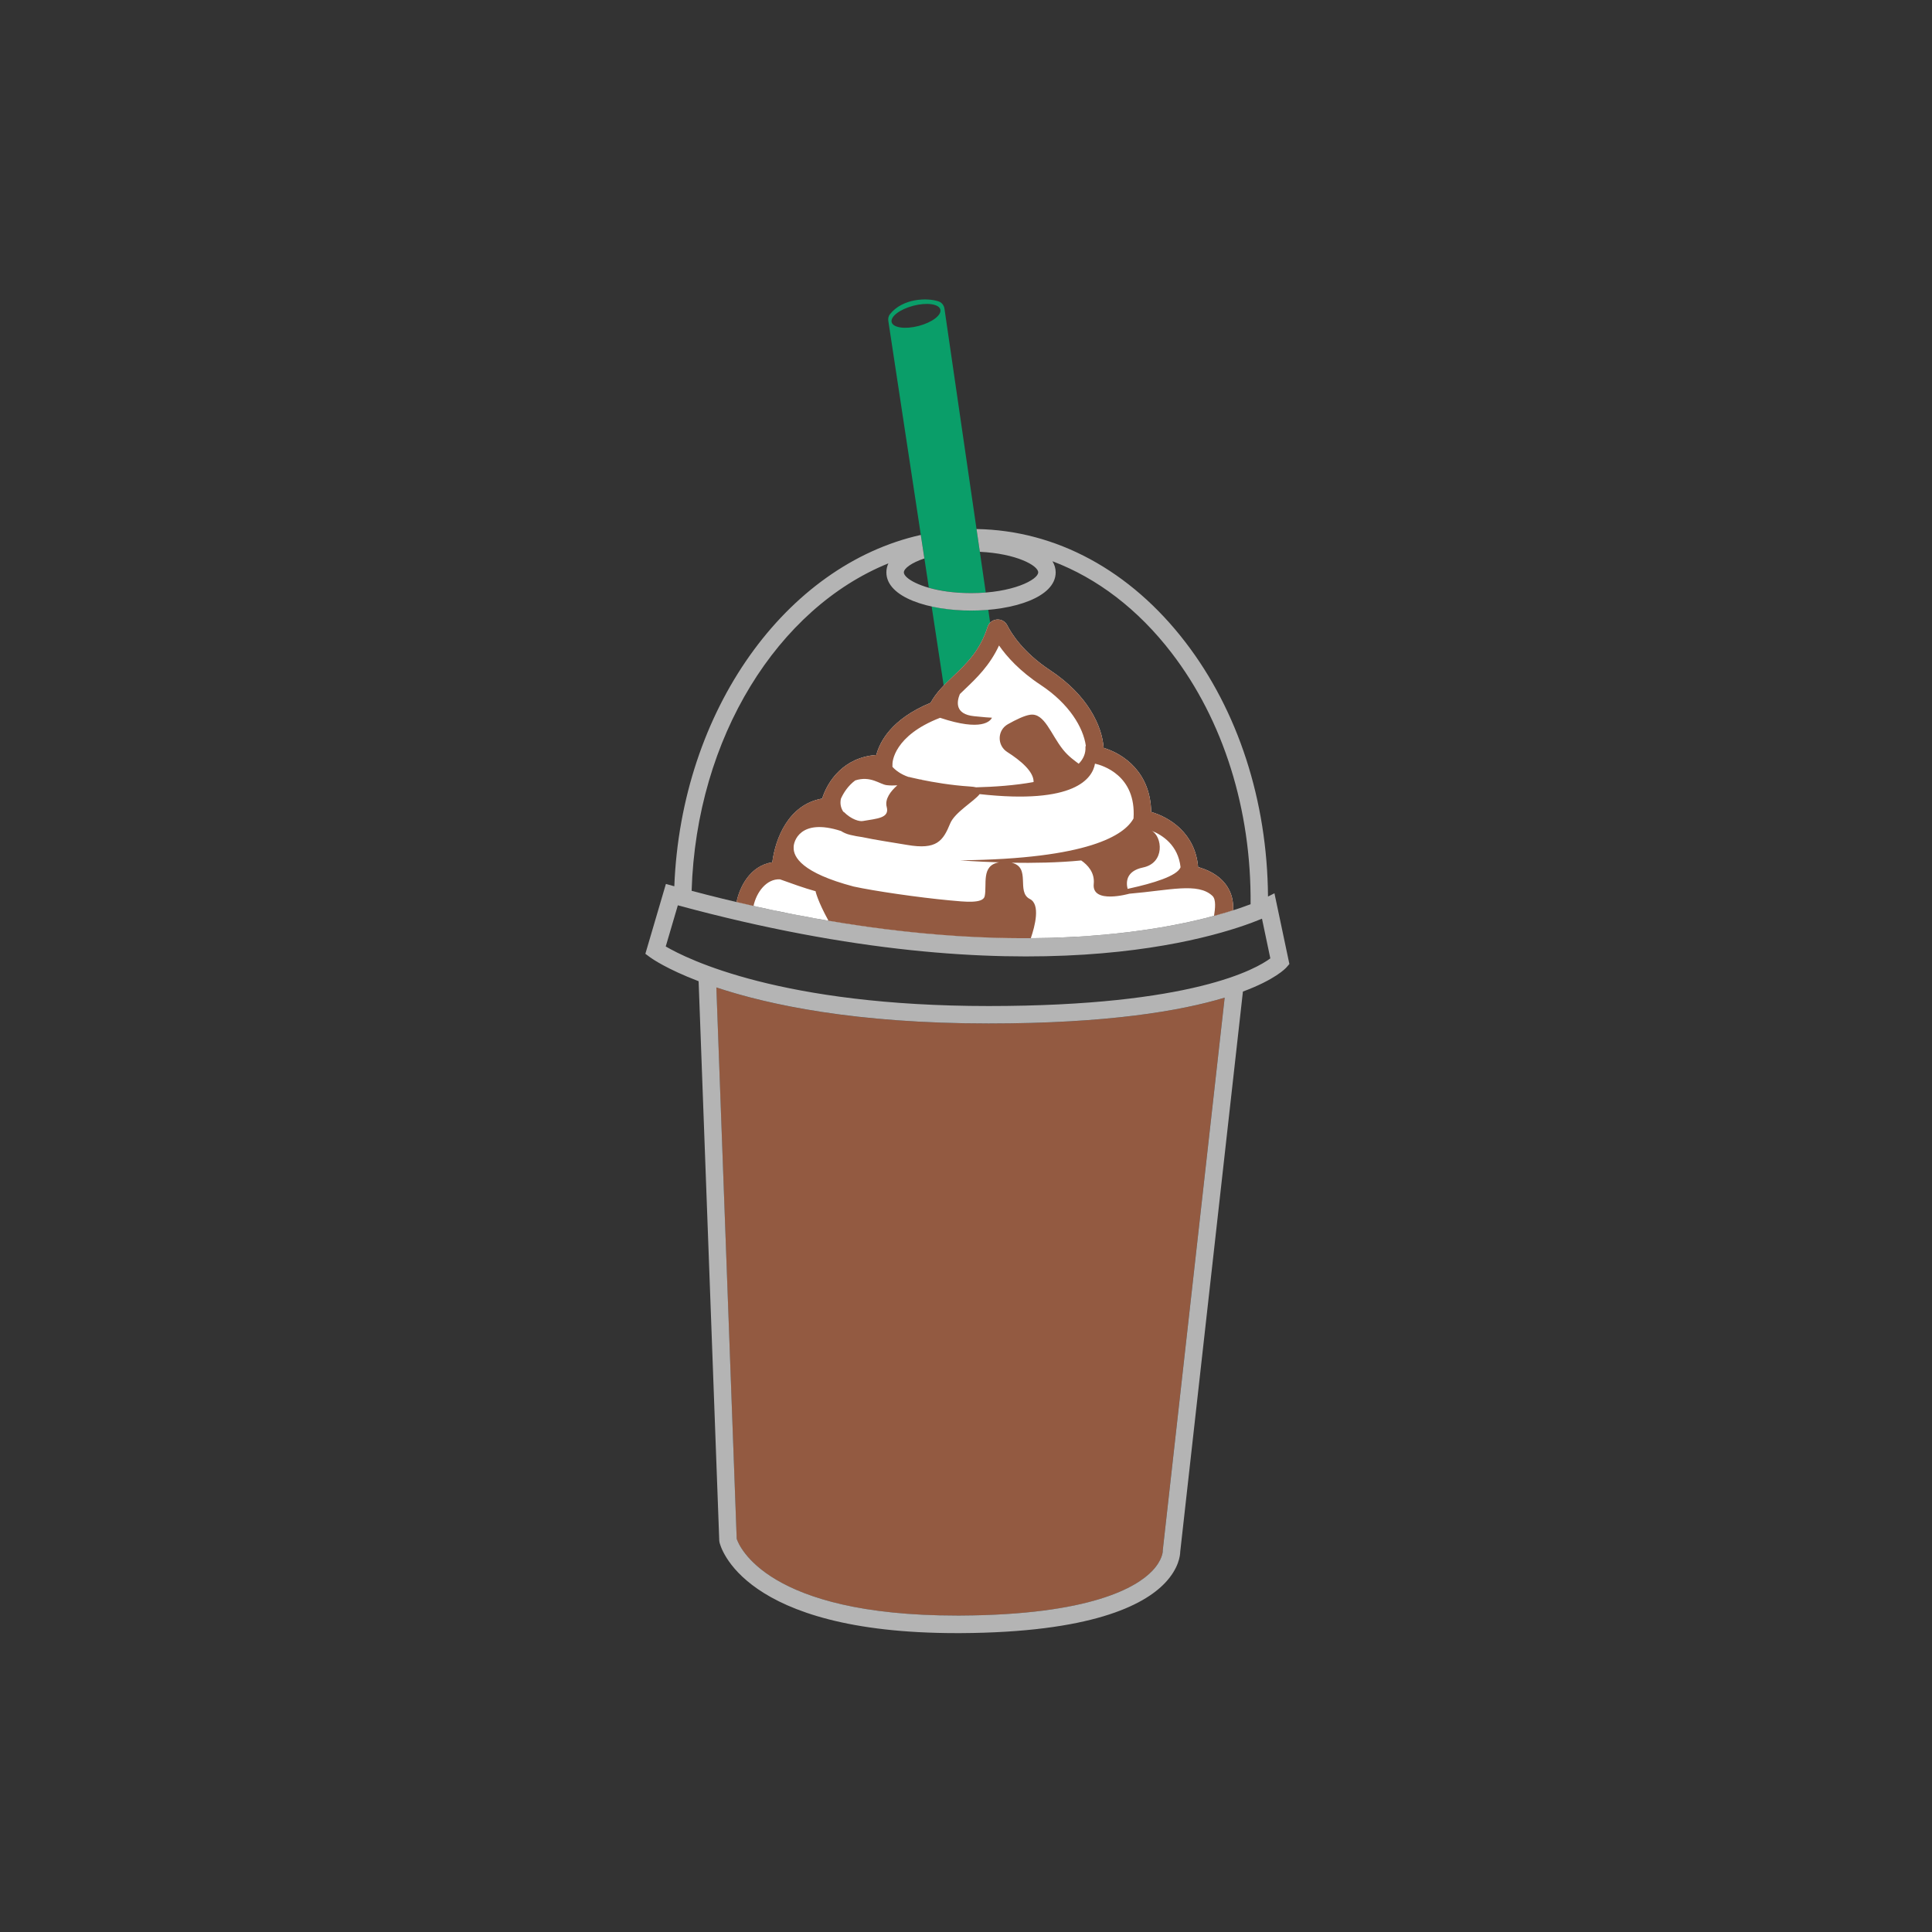
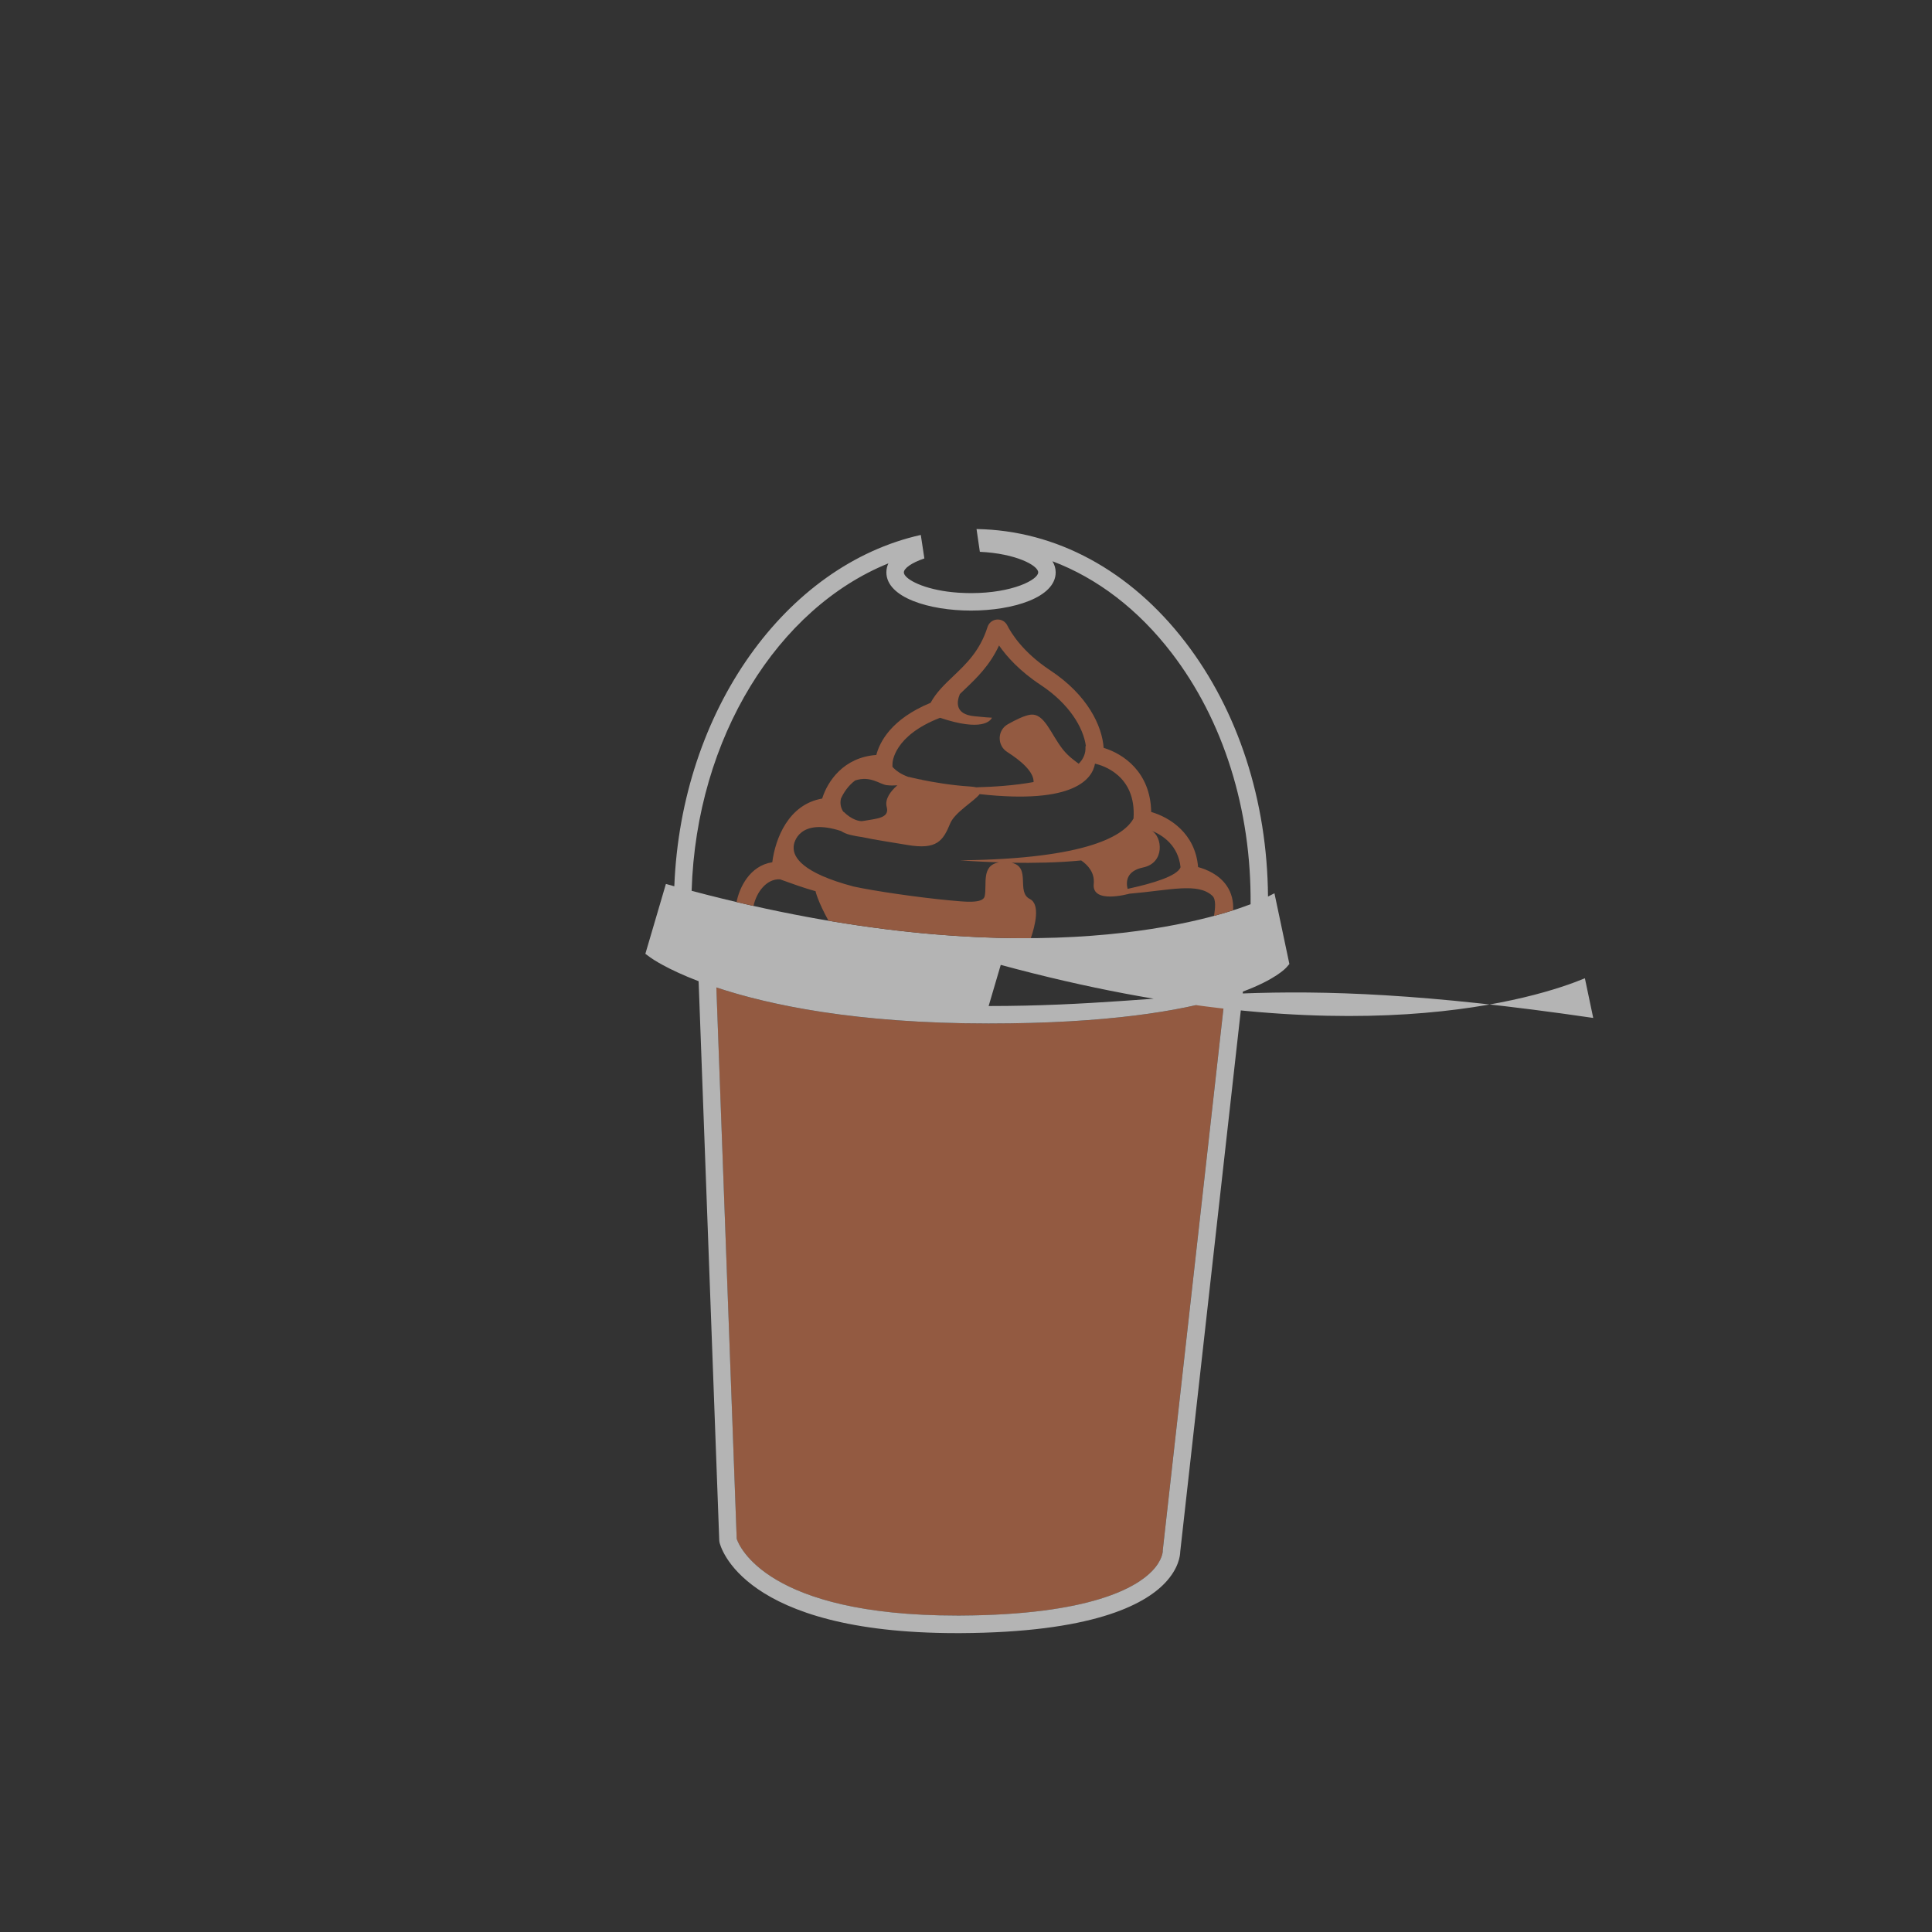
<svg xmlns="http://www.w3.org/2000/svg" version="1.1" id="Calque_2" x="0px" y="0px" viewBox="0 0 600 600" style="enable-background:new 0 0 600 600;" xml:space="preserve">
  <rect x="0" y="0" width="600" height="600" fill="#333333" stroke="none" />
  <style type="text/css">
	.st0{fill:#935A41;}
	.st1{fill:#0A9E69;}
	.st2{fill:#B4B4B4;}
	.st3{fill:#FFFFFF;}
</style>
  <path class="st0" d="M380.32,309.84c-13.65,4.12-36.32,8.02-73.3,8.02c-41.24,0-68.25-5.76-84.56-11.19l6.32,171.23  c0.69,2.1,9.27,23.83,68.3,23.83c0.41,0,0.82,0,1.24,0c40.51-0.21,54.69-8.79,59.54-13.9c3.15-3.31,3.24-5.97,3.23-6l-0.01-0.21  L380.32,309.84z" />
-   <path class="st1" d="M301.56,184.2c1.61,0,3.14-0.07,4.58-0.18c-3.39-23.32-10.5-72.19-12.83-88.16c-0.15-1-0.8-1.89-1.75-2.23  c-3.55-1.25-11.25-1.02-15.19,3.97c-0.46,0.58-0.6,1.35-0.49,2.08l12.58,82.84C291.86,183.49,296.28,184.2,301.56,184.2z   M276.91,100.06c-0.45-1.74,2.57-4.02,6.74-5.11c4.18-1.09,7.93-0.56,8.38,1.17c0.45,1.74-2.57,4.02-6.74,5.11  C281.12,102.32,277.37,101.79,276.91,100.06z M301.56,189.63c1.8,0,3.6-0.09,5.36-0.25c0.23,1.58,0.42,2.92,0.58,4.02  c-0.36,0.37-0.67,0.8-0.83,1.32v0c-2.33,7.35-6.56,11.38-10.65,15.27c-1.02,0.97-2,1.94-2.95,2.92l-3.74-24.6  C293.14,189.15,297.34,189.63,301.56,189.63z" />
-   <path class="st2" d="M395.79,277.41l-2,1.02c-0.22-29.7-9.26-57.66-25.67-79.02c-17.1-22.26-40.13-34.72-64.85-35.11  c0.35,2.43,0.7,4.8,1.03,7.07c11.3,0.53,18.12,4.27,18.12,6.38c0,2.27-7.92,6.45-20.86,6.45c-1.21,0-2.36-0.05-3.47-0.11  c-0.18-0.01-0.37-0.02-0.55-0.03c-1.11-0.08-2.18-0.19-3.2-0.32c-0.03,0-0.06-0.01-0.09-0.01c-8.54-1.16-13.55-4.16-13.55-5.96  c0-1.22,2.28-2.97,6.37-4.34l-1.11-7.3c-41.81,9.34-74.38,54.31-76.55,109.11c-0.01,0-0.02-0.01-0.04-0.01l-2.57-0.71l-6.38,21.69  l1.53,1.13c0.45,0.33,5.02,3.57,15.01,7.39l6.41,173.71l0.06,0.48c0.25,1.16,6.92,28.26,73.65,28.26c0.42,0,0.85,0,1.27,0  c40.39-0.21,56.8-8.59,63.45-15.58c4.3-4.53,4.71-8.56,4.73-9.71L386,307.94c10.1-3.76,13.27-7.22,13.55-7.54l0.88-1.02  L395.79,277.41z M275.89,174.96c-0.4,0.87-0.62,1.8-0.62,2.79c0,7.79,13.23,11.87,26.29,11.87c13.06,0,26.29-4.08,26.29-11.87  c0-1.25-0.37-2.4-1-3.45c13.89,5.25,26.57,14.9,36.97,28.43c16.12,20.98,24.82,48.69,24.56,78.09  c-15.37,5.85-72.79,22.57-173.59-4.17C216.27,228.88,241.66,188.83,275.89,174.96z M361.09,481.61l0.01,0.21  c0,0.03-0.08,2.68-3.23,6c-4.85,5.1-19.03,13.69-59.54,13.9c-0.42,0-0.83,0-1.24,0c-59.03,0-67.62-21.73-68.3-23.83l-6.32-171.23  c16.31,5.43,43.33,11.19,84.56,11.19c36.98,0,59.64-3.9,73.3-8.02L361.09,481.61z M307.03,312.43c-64.33,0-93.52-14.53-100.28-18.5  l3.76-12.78c108.55,29.47,167.43,9.99,181.41,4.16l2.59,12.32C390.24,300.83,370.39,312.43,307.03,312.43z" />
-   <path class="st3" d="M378.81,283.94L378.81,283.94c1.51-0.43,2.9-0.85,4.15-1.25c0.15-2.82-0.48-5.34-1.92-7.5  c-2.4-3.61-6.42-5.22-8.96-5.91c-0.86-10.48-8.82-15.46-14.57-17.12c-0.19-12.36-8.66-18.08-14.76-19.9  c-0.48-6.81-4.95-16.4-16.59-24.08c-8.55-5.65-12.17-11.64-13.33-13.95c-0.61-1.22-1.87-1.93-3.22-1.83  c-1.36,0.11-2.52,1.02-2.93,2.34v0c-2.33,7.35-6.56,11.38-10.65,15.27c-2.72,2.59-5.3,5.05-7.02,8.25  c-12.33,5.07-15.86,12.31-16.86,16.2c-10.2,0.73-15.15,8.2-16.82,13.54c-10.52,1.84-14.55,12.51-15.48,19.79  c-7.04,1.08-10.22,7.9-11.1,12.36c1.21,0.29,2.41,0.55,3.61,0.83l0,0.01C308.17,298.22,356.77,290.18,378.81,283.94z M311.85,196.36  C311.85,196.37,311.85,196.37,311.85,196.36C311.85,196.37,311.85,196.37,311.85,196.36L311.85,196.36z" />
+   <path class="st2" d="M395.79,277.41l-2,1.02c-0.22-29.7-9.26-57.66-25.67-79.02c-17.1-22.26-40.13-34.72-64.85-35.11  c0.35,2.43,0.7,4.8,1.03,7.07c11.3,0.53,18.12,4.27,18.12,6.38c0,2.27-7.92,6.45-20.86,6.45c-1.21,0-2.36-0.05-3.47-0.11  c-0.18-0.01-0.37-0.02-0.55-0.03c-1.11-0.08-2.18-0.19-3.2-0.32c-0.03,0-0.06-0.01-0.09-0.01c-8.54-1.16-13.55-4.16-13.55-5.96  c0-1.22,2.28-2.97,6.37-4.34l-1.11-7.3c-41.81,9.34-74.38,54.31-76.55,109.11c-0.01,0-0.02-0.01-0.04-0.01l-2.57-0.71l-6.38,21.69  l1.53,1.13c0.45,0.33,5.02,3.57,15.01,7.39l6.41,173.71l0.06,0.48c0.25,1.16,6.92,28.26,73.65,28.26c0.42,0,0.85,0,1.27,0  c40.39-0.21,56.8-8.59,63.45-15.58c4.3-4.53,4.71-8.56,4.73-9.71L386,307.94c10.1-3.76,13.27-7.22,13.55-7.54l0.88-1.02  L395.79,277.41z M275.89,174.96c-0.4,0.87-0.62,1.8-0.62,2.79c0,7.79,13.23,11.87,26.29,11.87c13.06,0,26.29-4.08,26.29-11.87  c0-1.25-0.37-2.4-1-3.45c13.89,5.25,26.57,14.9,36.97,28.43c16.12,20.98,24.82,48.69,24.56,78.09  c-15.37,5.85-72.79,22.57-173.59-4.17C216.27,228.88,241.66,188.83,275.89,174.96z M361.09,481.61l0.01,0.21  c0,0.03-0.08,2.68-3.23,6c-4.85,5.1-19.03,13.69-59.54,13.9c-0.42,0-0.83,0-1.24,0c-59.03,0-67.62-21.73-68.3-23.83l-6.32-171.23  c16.31,5.43,43.33,11.19,84.56,11.19c36.98,0,59.64-3.9,73.3-8.02L361.09,481.61z M307.03,312.43l3.76-12.78c108.55,29.47,167.43,9.99,181.41,4.16l2.59,12.32C390.24,300.83,370.39,312.43,307.03,312.43z" />
  <path class="st0" d="M239.84,267.78c-7.04,1.08-10.22,7.9-11.1,12.36c1.77,0.42,3.53,0.82,5.27,1.21c0.9-4.23,4.01-8.47,8.21-8.27  c3.68,1.32,7.46,2.7,11.15,3.72c-0.05,0.03-0.08,0.05-0.08,0.05s0.67,3.06,4.01,9.09c24.22,4.11,45.16,5.54,62.83,5.42  c1.28-3.72,3.05-10.5-0.3-12.17c-4.35-2.18,0.51-9.88-5.68-11.26c6.64,0.11,14.46,0,21.63-0.71c2.03,1.4,4.25,3.76,3.89,7.3  c-0.64,6.37,11.05,3.03,11.05,3.03c12.58-1.06,21.31-3.56,25.81,0.67c1.19,1.12,0.85,3.97,0.5,6.21c2.21-0.6,4.19-1.18,5.93-1.74  c0.15-2.82-0.48-5.34-1.92-7.5c-2.4-3.61-6.42-5.22-8.96-5.91c-0.86-10.48-8.82-15.46-14.57-17.12  c-0.19-12.36-8.66-18.08-14.76-19.9c-0.48-6.81-4.95-16.4-16.59-24.08c-8.55-5.65-12.17-11.64-13.33-13.95  c-0.61-1.22-1.87-1.93-3.22-1.83c-1.36,0.11-2.52,1.02-2.93,2.34v0c-2.33,7.35-6.56,11.38-10.65,15.27  c-2.72,2.59-5.3,5.05-7.02,8.25c-12.33,5.07-15.86,12.31-16.86,16.2c-10.2,0.73-15.15,8.2-16.82,13.54  C244.81,249.82,240.77,260.5,239.84,267.78z M357.67,258C357.67,257.99,357.67,257.99,357.67,258c3.39,1.37,8.21,4.5,8.96,11.31  c-0.95,2.76-8.82,5.06-15.71,6.57c-0.26,0.06-0.5,0.11-0.73,0.17c-0.51-2.03-0.54-5.53,4.77-6.64  C361.88,267.98,360.97,259.79,357.67,258z M311.85,196.36L311.85,196.36C311.85,196.37,311.85,196.37,311.85,196.36  C311.85,196.37,311.85,196.37,311.85,196.36z M277.17,237.12c0.01-0.35,0.31-8.61,14.78-14.2c13.04,4.36,15.65,0.94,16.12-0.03  c-0.77-0.02-2.38-0.14-5.56-0.47c-5.99-0.61-5.41-4.46-4.42-6.87c0.54-0.53,1.1-1.07,1.68-1.62c3.45-3.29,7.61-7.25,10.49-13.47  c2.4,3.46,6.41,7.95,12.91,12.24c8.91,5.88,13.25,13.25,14.04,18.87c-0.04,0.13-0.07,0.21-0.11,0.35c0.12,2.07-0.66,3.81-2.1,5.27  c-1.25-0.96-3.12-2.21-4.87-4.39c-3.82-4.78-5.73-11.46-10.19-10.83c-1.78,0.25-4.42,1.52-6.95,2.95c-3.31,1.87-3.38,6.59-0.17,8.63  c4.05,2.58,8.28,6.07,8.17,9.32c-5.8,1.06-12.27,1.5-17.85,1.64c-0.52-0.12-1.16-0.21-1.99-0.26c-5.86-0.38-11.4-1.35-14.96-2.08  c0.06-0.02,0.1-0.04,0.1-0.04c-0.24-0.02-0.45-0.06-0.67-0.08c-2.1-0.44-3.36-0.77-3.36-0.77s-0.03,0.02-0.06,0.03  c-2.4-0.81-4.06-2.06-5.05-3.17L277.17,237.12z M261.15,248.05c0.79-1.77,2.17-3.99,4.44-5.68c4.81-1.55,7.65,1.23,9.79,1.47  c1.1,0.13,2.22,0.12,3.29,0.05c-2,1.76-3.97,4.22-3.29,6.74c0.92,3.46-3.01,3.58-7.43,4.35c-1.03,0.18-3.5-0.42-5.94-2.87  c-0.03,0.01-0.05,0.03-0.07,0.06C261.15,250.99,260.81,249.62,261.15,248.05z M261.19,258.08c0.79,0.51,1.72,0.93,2.86,1.2  c1.37,0.33,2.59,0.54,3.71,0.69c4.18,0.9,9.71,1.7,13.97,2.43c9.23,1.59,11.14-1.27,13.37-6.69c1.42-3.44,7.45-6.87,9.14-9.09  c29.65,3.31,35.03-4.91,35.82-9.46c2.31,0.52,12.84,3.61,11.97,16.95l-0.01,0.09c-2.83,5.14-13.87,12.54-53.83,12.98  c0,0,4.98,0.41,12.07,0.63c-5.63,0.93-3.69,6.9-4.45,10.5c-0.51,2.41-6.27,1.74-10.9,1.31c-9.61-0.89-23.46-2.91-29.8-4.3  c-16.07-4.24-18.77-9.17-18.63-12.17C246.39,261.54,248.34,253.91,261.19,258.08z" />
</svg>